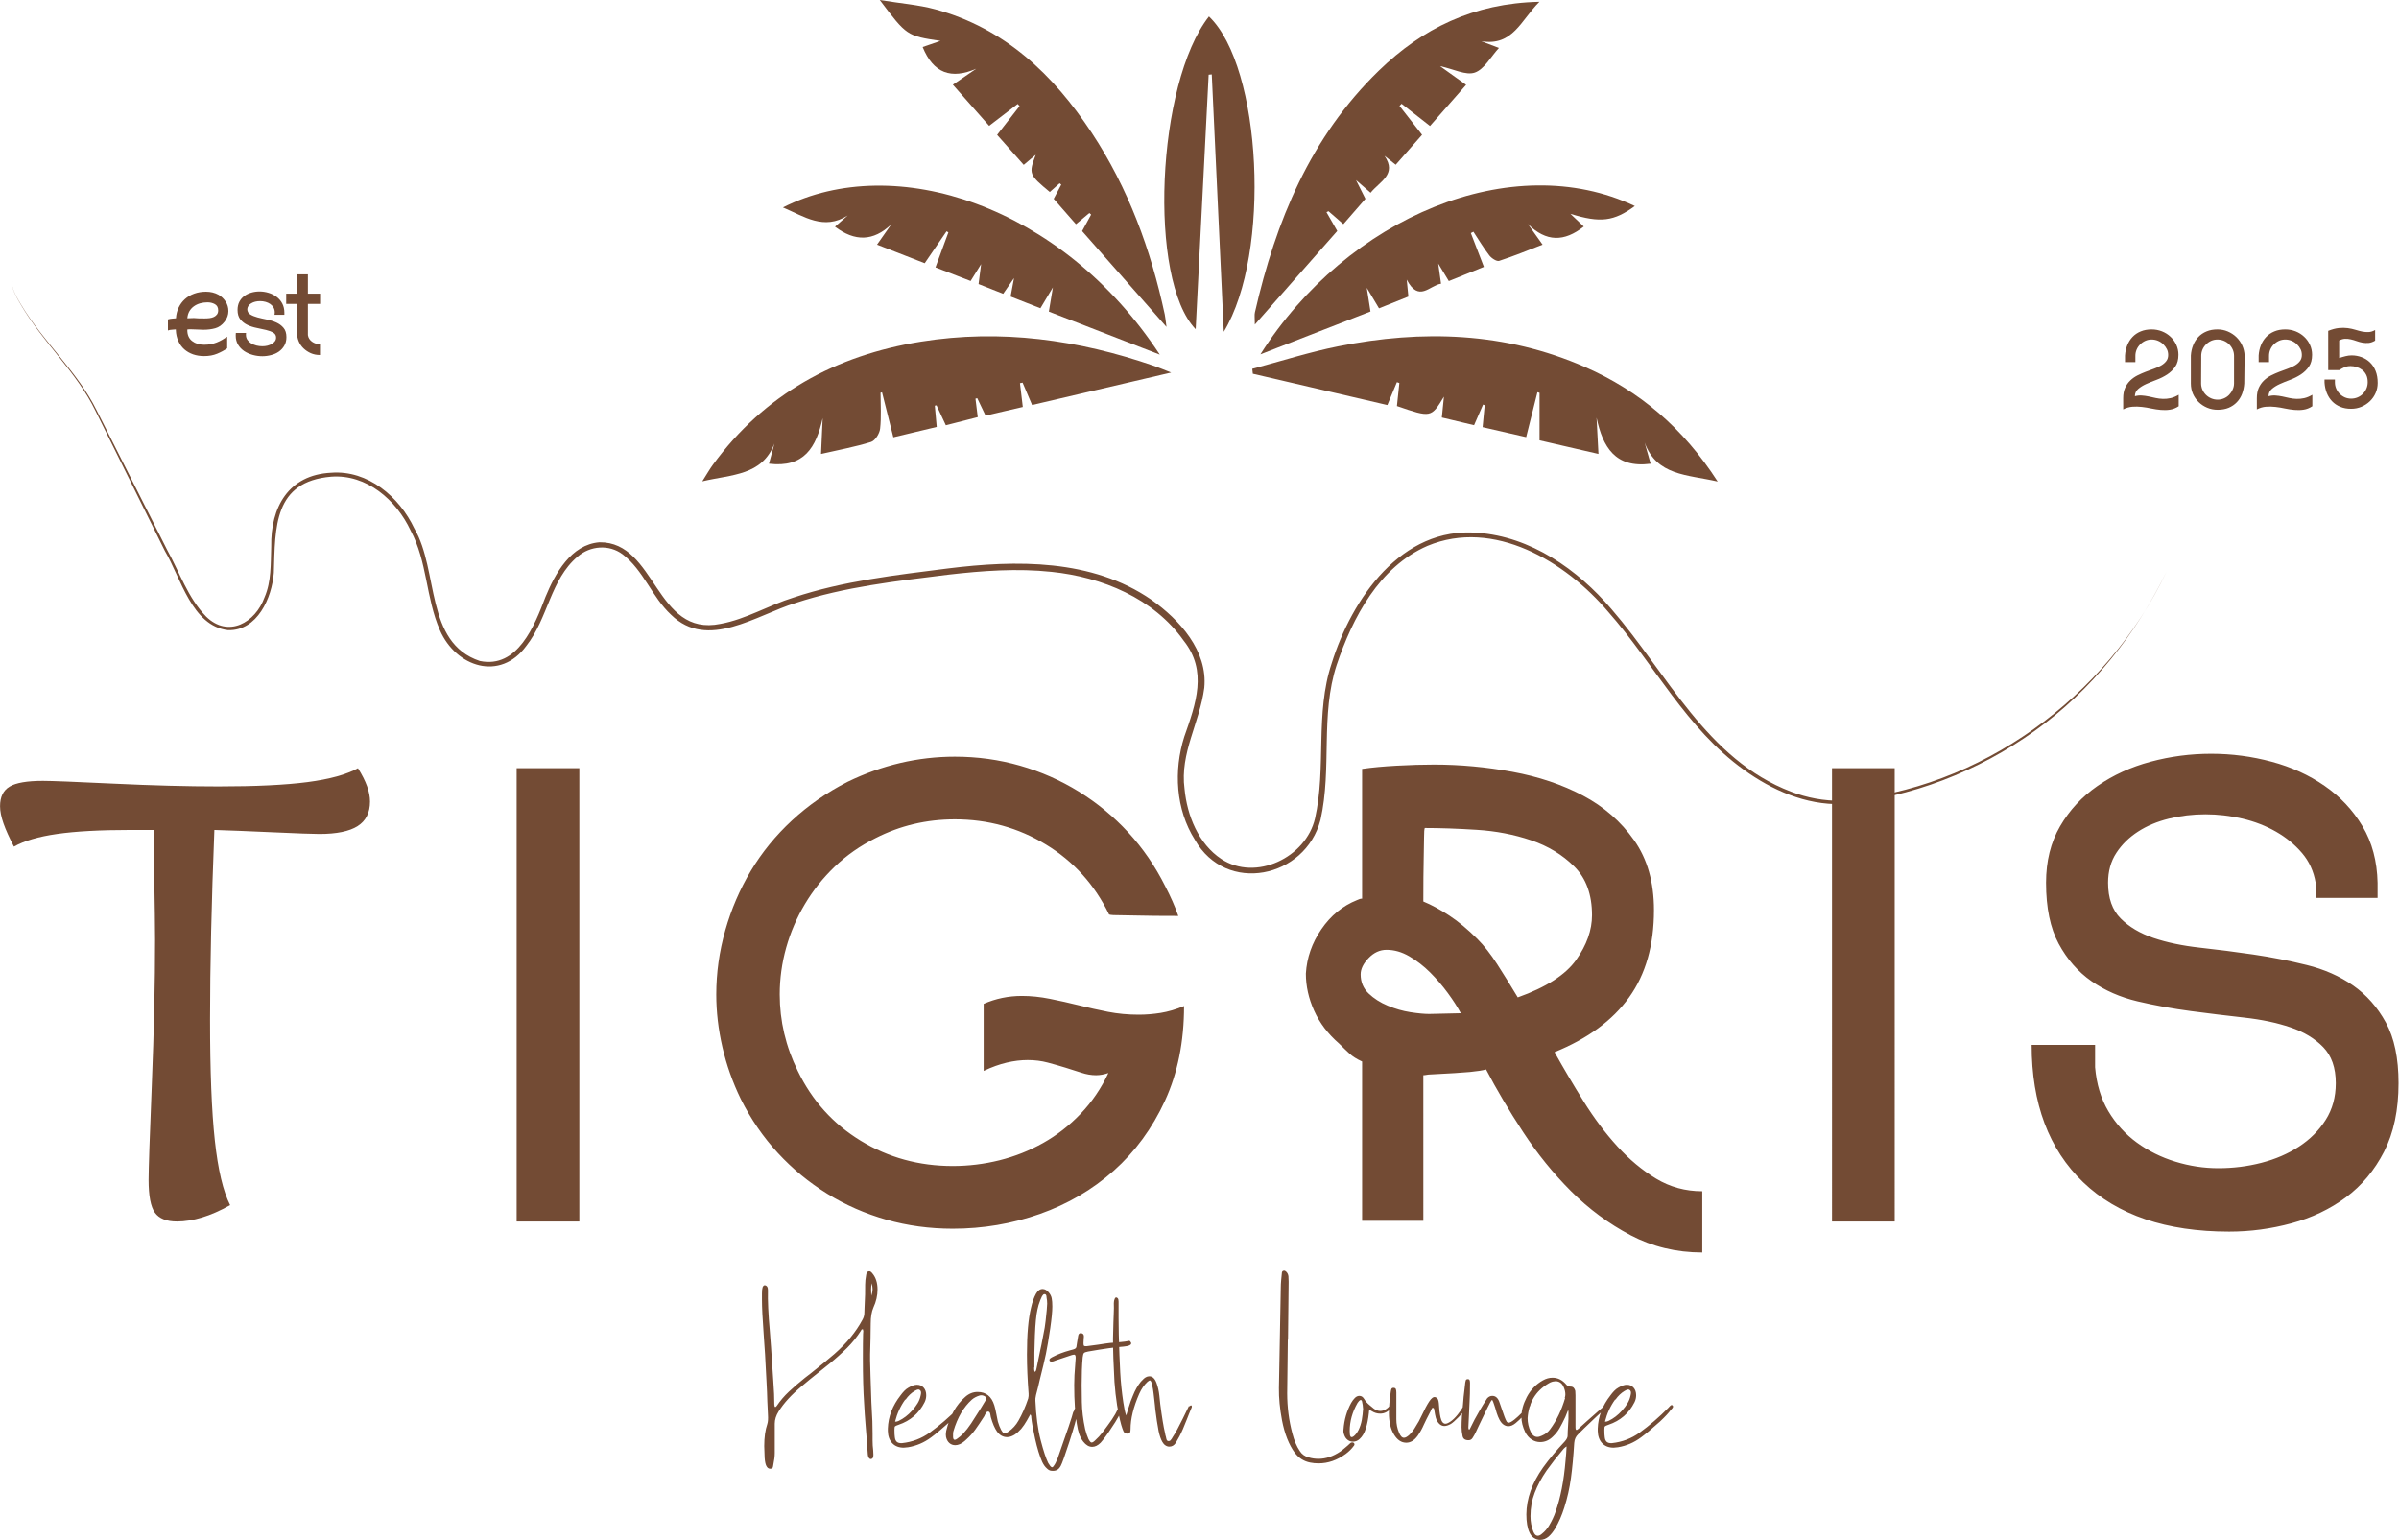
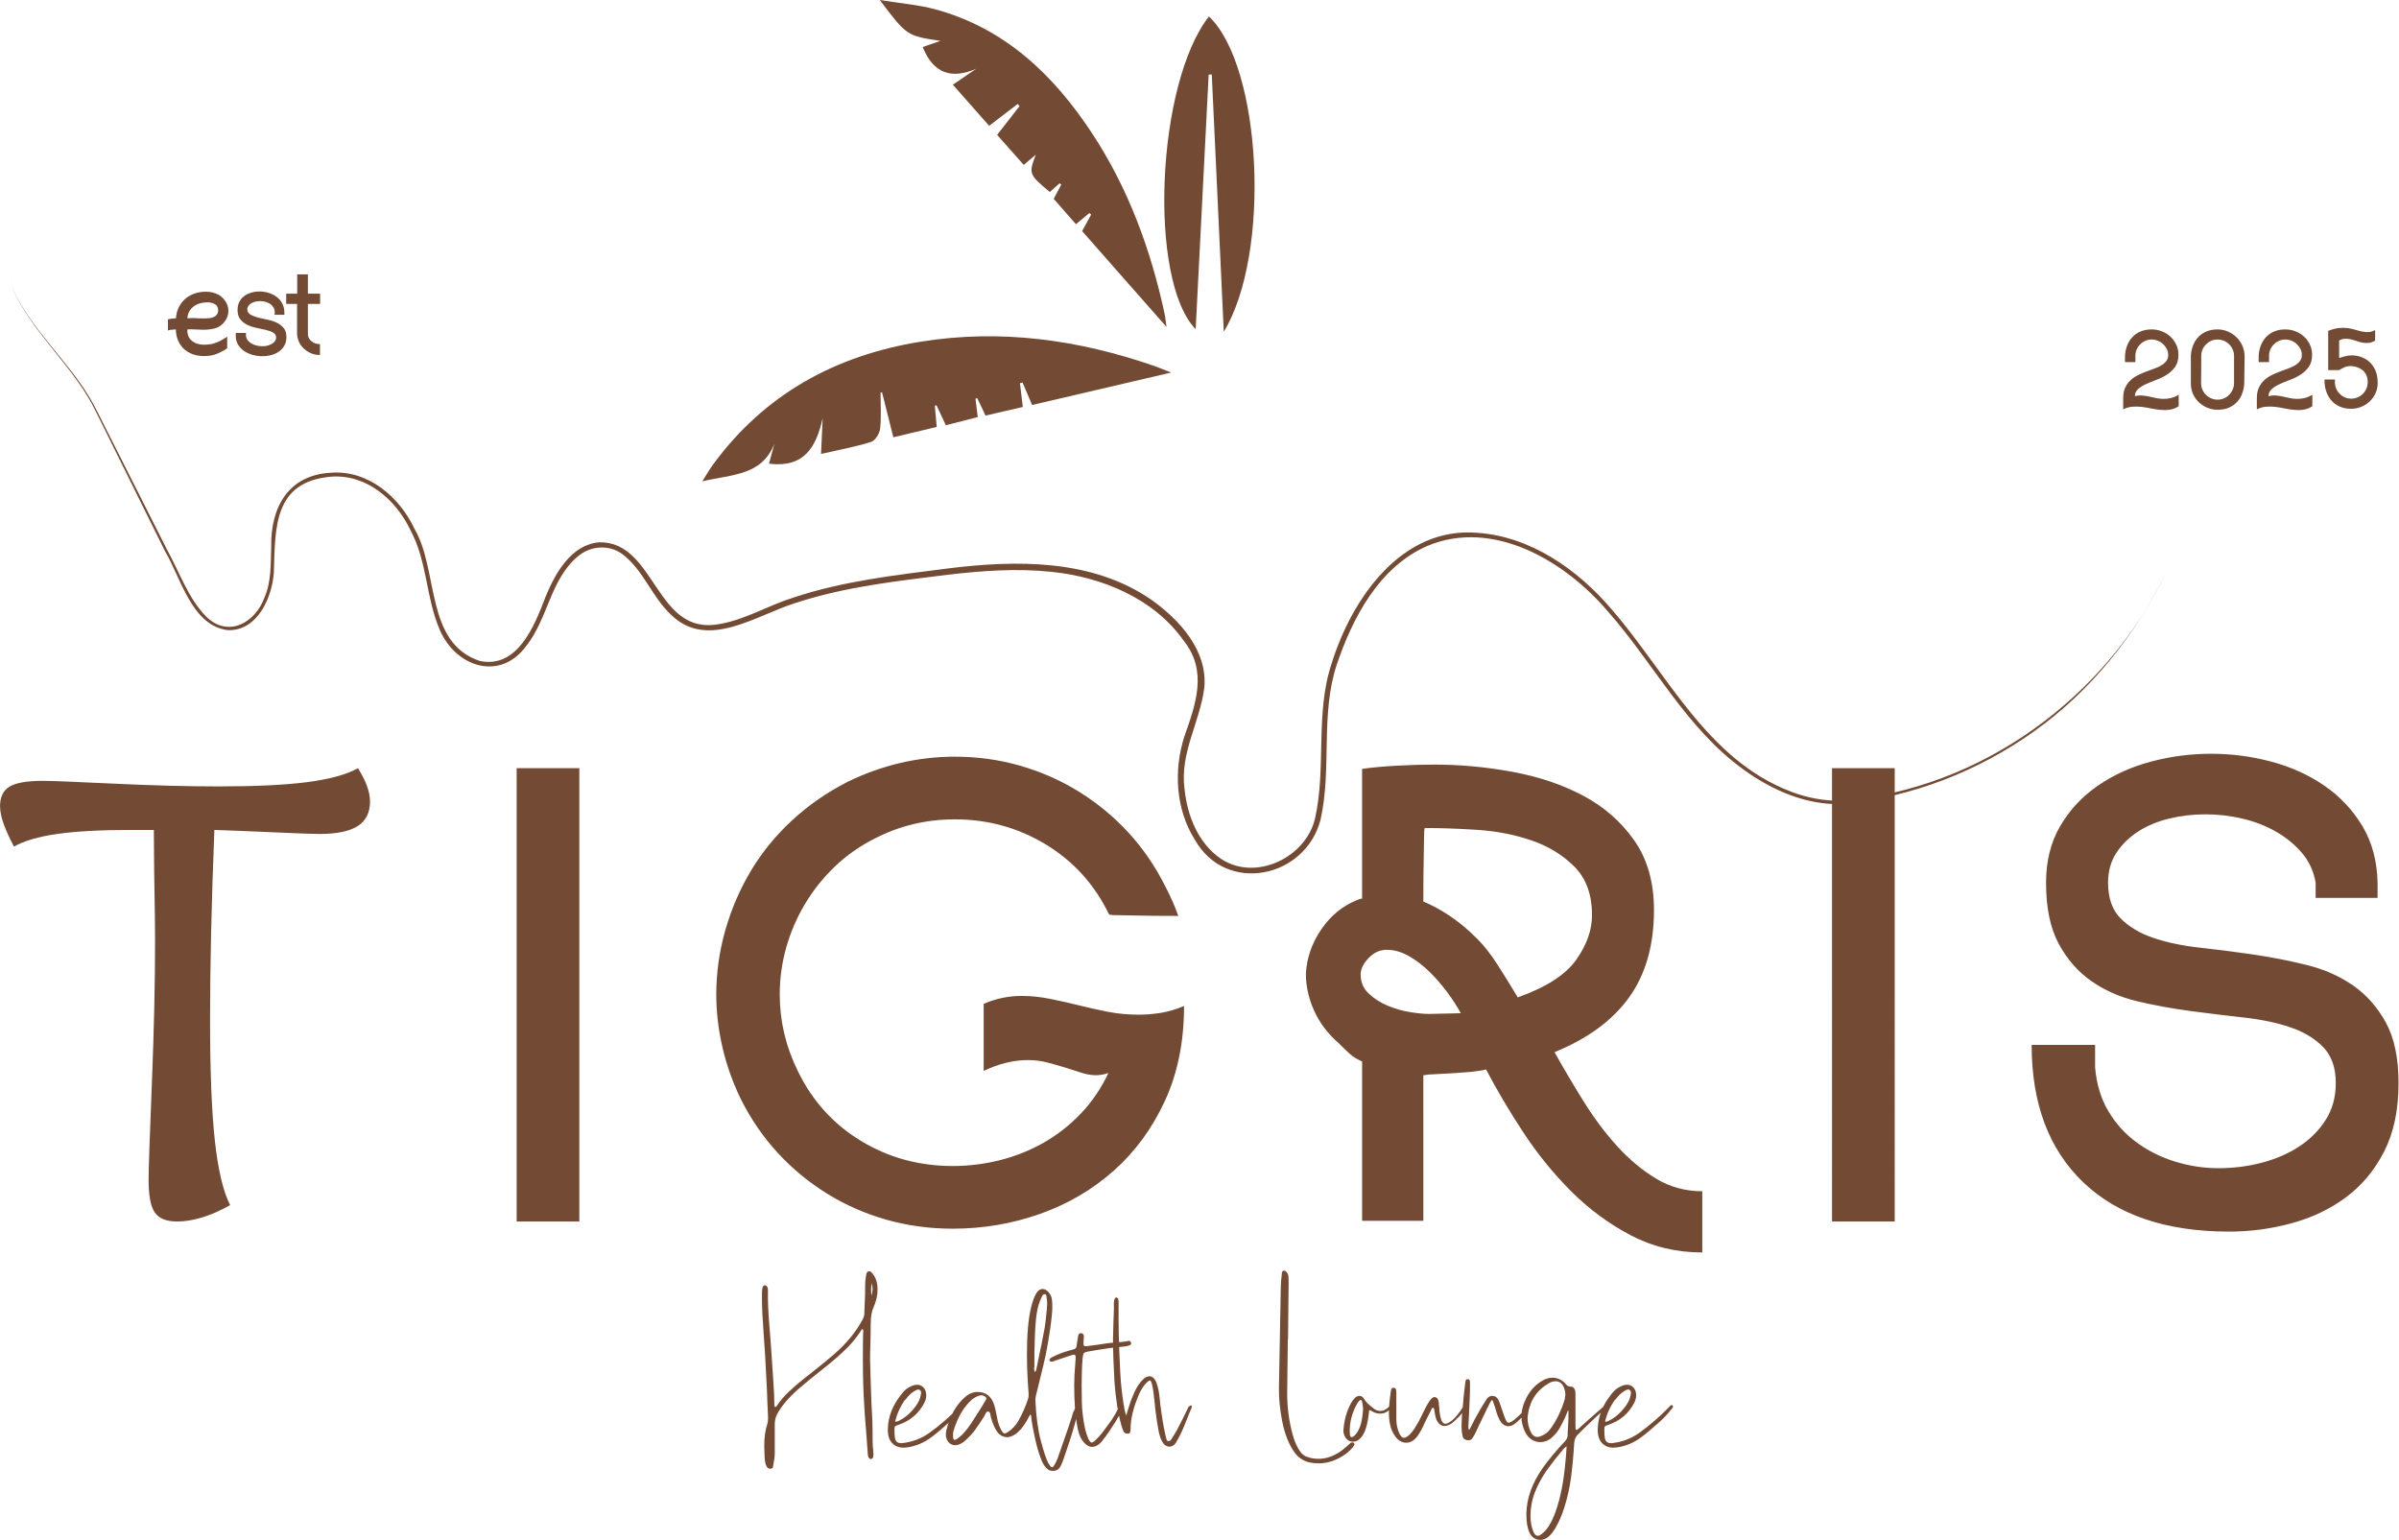
<svg xmlns="http://www.w3.org/2000/svg" version="1.1" id="svg1" width="927.777" height="595.607" viewBox="0 0 927.777 595.607">
  <defs id="defs1">
    <clipPath clipPathUnits="userSpaceOnUse" id="clipPath24">
      <path d="M 0,1080 H 1080 V 0 H 0 Z" transform="translate(-212.692,-700.379)" id="path24" />
    </clipPath>
    <clipPath clipPathUnits="userSpaceOnUse" id="clipPath26">
      <path d="M 0,1080 H 1080 V 0 H 0 Z" transform="translate(-674.604,-369.384)" id="path26" />
    </clipPath>
    <clipPath clipPathUnits="userSpaceOnUse" id="clipPath30">
      <path d="M 0,1080 H 1080 V 0 H 0 Z" transform="translate(-447.52,-660.499)" id="path30" />
    </clipPath>
    <clipPath clipPathUnits="userSpaceOnUse" id="clipPath32">
-       <path d="M 0,1080 H 1080 V 0 H 0 Z" transform="translate(-707.11,-642.103)" id="path32" />
-     </clipPath>
+       </clipPath>
    <clipPath clipPathUnits="userSpaceOnUse" id="clipPath34">
      <path d="M 0,1080 H 1080 V 0 H 0 Z" transform="translate(-476.52,-768.146)" id="path34" />
    </clipPath>
    <clipPath clipPathUnits="userSpaceOnUse" id="clipPath36">
      <path d="M 0,1080 H 1080 V 0 H 0 Z" transform="translate(-623.675,-745.244)" id="path36" />
    </clipPath>
    <clipPath clipPathUnits="userSpaceOnUse" id="clipPath38">
      <path d="M 0,1080 H 1080 V 0 H 0 Z" transform="translate(-635.524,-714.171)" id="path38" />
    </clipPath>
    <clipPath clipPathUnits="userSpaceOnUse" id="clipPath40">
-       <path d="M 0,1080 H 1080 V 0 H 0 Z" transform="translate(-477.114,-705.428)" id="path40" />
-     </clipPath>
+       </clipPath>
    <clipPath clipPathUnits="userSpaceOnUse" id="clipPath42">
      <path d="M 0,1080 H 1080 V 0 H 0 Z" transform="translate(-559.475,-760.116)" id="path42" />
    </clipPath>
    <clipPath clipPathUnits="userSpaceOnUse" id="clipPath44">
      <path d="M 0,1080 H 1080 V 0 H 0 Z" transform="translate(-275.65,-432.199)" id="path44" />
    </clipPath>
  </defs>
  <g id="layer-MC0" transform="translate(-1738.535,-397.621)">
    <path id="path23" d="m 0,0 c -0.413,-0.523 -0.278,-1.228 -0.156,-1.819 0.476,-1.832 1.477,-3.479 2.442,-5.088 6.41,-10.814 16.476,-19.593 21.953,-30.716 4.243,-8.291 16.043,-31.835 20.458,-40.497 3.616,-6.508 6.056,-13.995 11.324,-19.364 6.411,-6.265 14.3,-1.773 16.945,5.61 1.987,4.578 1.758,9.671 1.933,14.714 -0.205,11.428 5.024,20.809 17.364,21.423 10.708,0.829 19.833,-6.996 24.173,-16.222 7.145,-12.193 3.005,-33.08 18.975,-38.395 10.948,-2.294 15.895,10.218 19.05,18.57 2.788,6.767 7.396,15.218 15.68,15.868 16.518,0.175 16.135,-27.594 35.124,-23.671 7.423,1.349 13.936,5.402 21.183,7.636 14.444,4.817 29.677,6.511 44.679,8.427 19.874,2.478 41.876,2.829 59.104,-9.057 8.19,-5.794 16.42,-14.823 15.373,-25.57 -1.323,-10.138 -7.132,-18.938 -5.732,-29.316 0.743,-7.726 4.019,-15.954 10.677,-20.356 9.983,-6.569 24.559,0.441 27.181,11.781 3.321,14.684 -0.032,30.468 4.822,44.985 5.85,18.782 20.248,39.751 42.316,37.883 15.442,-1.08 29.07,-10.656 38.84,-22.11 16.215,-18.677 27.687,-43.695 52.104,-52.989 4.652,-1.793 9.632,-2.719 14.6,-2.644 40.408,3.26 76.976,30.011 94.346,66.441 -8.82,-18.106 -21.735,-34.388 -38.213,-46.156 -16.414,-11.772 -35.891,-19.327 -56.112,-21.25 -10.299,-0.294 -20.12,4.04 -28.322,9.971 -16.659,11.948 -26.05,30.769 -39.327,45.817 -12.348,14.598 -33.237,27.157 -52.451,19.123 -13.972,-6.089 -21.682,-20.74 -26.332,-34.546 -4.776,-14.602 -1.313,-29.912 -4.682,-44.954 -4.438,-16.935 -27.402,-21.706 -36.441,-5.779 -5.58,8.822 -6.201,20.114 -3.085,29.908 3.373,9.592 6.832,19.068 -0.171,27.872 -8.68,12.28 -23.673,18.462 -38.32,19.97 -9.928,1.067 -19.99,0.332 -29.965,-0.817 -14.941,-1.868 -30.025,-3.495 -44.356,-8.228 -11.259,-3.457 -25.493,-13.804 -36.069,-3.41 -5.552,5.154 -8.036,12.969 -14.064,17.542 -3.91,2.936 -9.407,2.525 -13.062,-0.67 -7.884,-6.62 -8.591,-17.922 -14.86,-25.864 -7.602,-10.439 -20.424,-6.18 -25.094,4.526 -4.083,9.371 -3.633,19.887 -8.494,28.915 -4.163,8.875 -12.75,16.376 -23.017,15.628 -16.707,-1.42 -16.27,-14.572 -16.667,-27.896 -0.553,-7.255 -4.759,-16.87 -13.265,-16.647 -10.542,1.196 -13.701,15.178 -18.336,22.979 L 30.631,-51.34 23.919,-37.786 C 18.543,-26.658 8.567,-17.812 2.237,-6.938 1.277,-5.317 0.294,-3.663 -0.172,-1.823 -0.29,-1.228 -0.417,-0.521 0,0" style="fill:#734b34;fill-opacity:1;fill-rule:nonzero;stroke:none" transform="matrix(1.333,0,0,-1.333,1743.59,506.162)" clip-path="url(#clipPath24)" />
    <path id="path25" d="m 0,0 c 0.278,0 0.578,0.079 0.898,0.239 1.396,0.679 2.674,1.657 3.831,2.934 0.679,0.758 1.228,1.487 1.647,2.186 0.42,0.697 0.708,1.445 0.868,2.245 0.079,0.318 0.121,0.578 0.121,0.778 0,0.399 -0.14,0.679 -0.421,0.839 C 6.865,9.3 6.725,9.339 6.526,9.339 6.326,9.339 5.987,9.199 5.509,8.921 4.51,8.323 3.631,7.483 2.873,6.405 H 2.754 C 1.396,4.53 0.419,2.395 -0.18,0 Z M 3.592,-7.424 C 3.033,-7.505 2.614,-7.545 2.336,-7.545 c -1.398,0 -2.506,0.429 -3.323,1.288 -0.82,0.859 -1.248,2.045 -1.288,3.564 v 0.716 c 0.119,3.434 1.357,6.647 3.712,9.64 0.318,0.438 0.668,0.859 1.047,1.258 0.379,0.399 0.788,0.719 1.228,0.958 0.958,0.558 1.775,0.839 2.454,0.839 0.798,0 1.448,-0.281 1.947,-0.839 C 8.611,9.32 8.862,8.581 8.862,7.663 8.862,6.944 8.702,6.265 8.382,5.627 6.784,2.435 4.271,0.259 0.837,-0.898 c -0.598,-0.2 -0.948,-0.36 -1.046,-0.478 -0.101,-0.121 -0.15,-0.46 -0.15,-1.019 0,-0.958 0.039,-1.676 0.12,-2.154 0.079,-0.64 0.288,-1.088 0.628,-1.349 0.34,-0.259 0.827,-0.369 1.467,-0.328 2.954,0.318 5.627,1.337 8.023,3.053 2.912,2.115 5.688,4.51 8.322,7.185 0.079,0.079 0.2,0.209 0.359,0.389 0.158,0.18 0.308,0.308 0.449,0.389 0.14,0.079 0.27,0.059 0.389,-0.061 0.12,-0.118 0.179,-0.239 0.179,-0.357 0,-0.162 -0.088,-0.34 -0.268,-0.539 C 19.129,3.631 18.999,3.493 18.92,3.412 18.322,2.575 17.303,1.477 15.865,0.12 13.47,-2.036 11.614,-3.592 10.297,-4.549 8.261,-6.068 6.026,-7.025 3.592,-7.424 M -18.44,-32.511 c 0.798,0.64 1.477,1.418 2.036,2.336 0.837,1.436 1.457,2.755 1.856,3.951 1.477,4.111 2.454,9.101 2.934,14.967 l 0.179,2.036 c 0.079,0.96 0.119,1.637 0.119,2.036 -0.239,-0.119 -0.519,-0.34 -0.837,-0.658 -1.917,-2.274 -3.574,-4.391 -4.97,-6.346 -1.477,-2.156 -2.624,-4.3 -3.442,-6.437 -0.819,-2.134 -1.228,-4.401 -1.228,-6.794 0,-1.637 0.279,-3.134 0.837,-4.492 0.32,-0.798 0.739,-1.197 1.258,-1.197 0.399,0 0.818,0.2 1.258,0.598 m -0.059,28.44 c 1.036,0.438 1.834,1.056 2.395,1.856 1.874,2.515 3.331,5.548 4.369,9.1 h -0.12 c 0.12,0.36 0.18,0.697 0.18,1.017 0,0.64 -0.141,1.297 -0.419,1.977 -0.478,1.236 -1.297,1.856 -2.454,1.856 -0.16,0 -0.441,-0.04 -0.84,-0.121 -0.438,-0.118 -0.837,-0.298 -1.196,-0.537 -3.712,-2.196 -5.728,-5.548 -6.048,-10.06 0,-1.357 0.3,-2.674 0.898,-3.951 0.48,-0.997 1.118,-1.497 1.918,-1.497 0.397,0 0.837,0.121 1.317,0.36 m 1.974,-29.277 c -0.758,-0.637 -1.577,-0.957 -2.454,-0.957 -0.64,0 -1.238,0.179 -1.797,0.537 -0.559,0.359 -0.997,0.898 -1.317,1.617 -0.598,1.277 -0.896,3.035 -0.896,5.268 0.037,4.551 1.654,9.081 4.849,13.593 1.755,2.434 3.87,4.967 6.346,7.601 0.517,0.601 0.778,1.14 0.778,1.618 0,0.679 0.04,1.617 0.121,2.813 0.118,1.438 0.157,2.735 0.118,3.892 v 0.539 h -0.18 l -0.718,-1.797 c -0.638,-1.356 -1.207,-2.464 -1.706,-3.321 -0.5,-0.859 -1.128,-1.647 -1.886,-2.365 -1.078,-1.078 -2.316,-1.618 -3.712,-1.618 -0.879,0 -1.706,0.249 -2.484,0.749 -0.778,0.499 -1.408,1.228 -1.886,2.186 -0.719,1.516 -1.078,2.993 -1.078,4.43 0,1.795 0.518,3.691 1.556,5.687 1.118,2.117 2.674,3.732 4.67,4.849 0.918,0.52 1.856,0.78 2.813,0.78 1.558,0 2.915,-0.699 4.072,-2.097 0.278,-0.319 0.679,-0.477 1.199,-0.477 0.359,0 0.647,-0.121 0.866,-0.36 0.219,-0.239 0.37,-0.539 0.451,-0.898 0.039,-0.28 0.059,-0.699 0.059,-1.258 v -8.8 -0.48 c 0,-0.32 0.039,-0.559 0.12,-0.719 0.04,-0.039 0.119,-0.059 0.239,-0.059 0.079,0 0.17,0.049 0.269,0.15 0.1,0.099 0.189,0.17 0.27,0.209 l 2.455,2.216 c 2.554,2.274 4.231,3.731 5.029,4.369 L -0.419,4.79 C -0.14,4.99 0.099,5.088 0.3,5.088 0.5,5.088 0.628,5.029 0.689,4.909 0.748,4.79 0.699,4.65 0.539,4.49 0.3,4.21 -0.17,3.752 -0.869,3.114 -1.566,2.474 -2.196,1.896 -2.755,1.376 c -2.953,-2.794 -4.689,-4.47 -5.208,-5.029 -0.68,-0.638 -1.059,-1.477 -1.138,-2.513 -0.239,-3.912 -0.558,-7.324 -0.957,-10.238 -0.399,-2.915 -1.039,-5.748 -1.916,-8.503 -0.718,-2.274 -1.597,-4.29 -2.634,-6.046 -0.639,-1.038 -1.279,-1.836 -1.917,-2.395 m -23.23,27.96 c -0.997,0 -1.576,0.398 -1.736,1.196 -0.199,0.918 -0.298,1.777 -0.298,2.575 0,1.876 0.138,4.071 0.419,6.587 l 0.179,2.215 0.419,3.592 c 0,0.239 0.02,0.419 0.059,0.539 0.04,0.079 0.069,0.219 0.091,0.419 0.02,0.199 0.079,0.349 0.18,0.45 0.099,0.098 0.249,0.148 0.448,0.148 0.278,0 0.458,-0.099 0.539,-0.298 0.079,-0.202 0.121,-0.48 0.121,-0.839 0,-2.315 -0.042,-4.052 -0.121,-5.209 -0.081,-1.197 -0.16,-2.915 -0.239,-5.15 l -0.12,-2.573 c 0,-0.16 0.019,-0.3 0.059,-0.42 0.039,-0.079 0.101,-0.119 0.18,-0.119 0.081,0 0.14,0.04 0.179,0.119 l 1.379,2.754 c 1.078,1.955 1.915,3.414 2.513,4.372 0.48,0.798 0.859,1.396 1.137,1.795 0.441,0.48 0.938,0.718 1.497,0.718 0.519,0 0.96,-0.179 1.319,-0.539 0.357,-0.359 0.638,-0.878 0.837,-1.556 l 1.376,-3.951 c 0.241,-0.639 0.441,-1.088 0.601,-1.348 0.158,-0.259 0.359,-0.389 0.598,-0.389 0.359,0 0.918,0.3 1.676,0.898 1.477,1.199 2.694,2.455 3.653,3.774 l 0.06,0.418 c 0.238,0.318 0.477,0.478 0.718,0.478 0.158,0 0.239,-0.099 0.239,-0.298 0,-0.16 -0.081,-0.381 -0.239,-0.66 -1.159,-1.915 -2.515,-3.493 -4.071,-4.729 -0.719,-0.598 -1.418,-0.898 -2.095,-0.898 -1.039,0 -1.898,0.618 -2.575,1.856 -0.32,0.598 -0.598,1.278 -0.839,2.036 -0.239,0.758 -0.379,1.236 -0.419,1.437 -0.081,0.198 -0.189,0.527 -0.329,0.987 -0.141,0.459 -0.291,0.848 -0.449,1.167 -0.041,0.079 -0.1,0.111 -0.179,0.091 -0.081,-0.021 -0.141,-0.071 -0.18,-0.15 -0.28,-0.359 -1.497,-2.814 -3.653,-7.365 l -0.837,-1.795 c -0.241,-0.519 -0.539,-1.058 -0.899,-1.617 -0.28,-0.48 -0.679,-0.718 -1.198,-0.718 m -14.787,1.257 c -0.958,-1.317 -2.056,-1.976 -3.294,-1.976 -1.398,0 -2.575,0.778 -3.532,2.336 -0.997,1.595 -1.497,3.712 -1.497,6.346 0,1.635 0.18,3.67 0.539,6.107 0.04,0.359 0.109,0.638 0.209,0.837 0.099,0.2 0.291,0.3 0.569,0.3 0.36,0 0.589,-0.12 0.689,-0.359 0.099,-0.239 0.15,-0.579 0.15,-1.019 V 0.719 c 0,-1.398 0.259,-2.696 0.778,-3.892 0.399,-0.999 0.877,-1.497 1.438,-1.497 0.438,0 0.977,0.298 1.615,0.899 0.519,0.517 0.967,1.066 1.348,1.646 0.378,0.577 0.828,1.325 1.347,2.245 l 0.837,1.677 c 0.798,1.716 1.517,3.062 2.156,4.04 0.638,0.977 1.217,1.408 1.736,1.287 0.399,-0.118 0.669,-0.328 0.81,-0.628 0.138,-0.3 0.229,-0.689 0.268,-1.167 0.079,-1.637 0.239,-2.993 0.48,-4.071 0.278,-1.238 0.756,-1.856 1.435,-1.856 0.36,0 0.859,0.219 1.497,0.657 0.64,0.441 1.307,1.088 2.006,1.947 0.699,0.857 1.268,1.686 1.706,2.484 0.241,0.359 0.441,0.539 0.601,0.539 0.157,0 0.258,-0.089 0.298,-0.268 0.039,-0.18 0.019,-0.372 -0.06,-0.569 -0.519,-0.92 -1.267,-1.878 -2.245,-2.875 -0.979,-0.997 -1.727,-1.657 -2.245,-1.977 -0.718,-0.398 -1.338,-0.598 -1.856,-0.598 -0.92,0 -1.676,0.579 -2.274,1.738 -0.162,0.357 -0.31,0.896 -0.451,1.615 -0.14,0.719 -0.229,1.238 -0.268,1.558 -0.042,0.199 -0.14,0.318 -0.3,0.359 -0.16,0.038 -0.281,-0.021 -0.359,-0.179 -0.121,-0.202 -0.261,-0.5 -0.419,-0.899 -0.879,-1.676 -1.519,-2.954 -1.915,-3.832 -0.48,-1.118 -1.079,-2.196 -1.797,-3.233 m -18.561,-0.12 c 0.52,0.399 0.997,1.019 1.438,1.856 0.438,0.918 0.748,1.876 0.928,2.875 0.179,0.997 0.308,2.134 0.389,3.412 l -0.062,0.059 v 0.241 c 0,0.318 -0.079,0.837 -0.238,1.556 -0.04,0.359 -0.18,0.539 -0.419,0.539 -0.121,0 -0.28,-0.101 -0.48,-0.3 -0.118,-0.119 -0.258,-0.298 -0.418,-0.539 -1.517,-2.634 -2.275,-5.349 -2.275,-8.141 0,-0.48 0.02,-0.839 0.059,-1.078 0.079,-0.48 0.239,-0.719 0.48,-0.719 0.199,0 0.399,0.079 0.598,0.239 m 1.736,-0.778 c -0.559,-0.519 -1.197,-0.778 -1.915,-0.778 -0.599,0 -1.128,0.18 -1.586,0.539 -0.46,0.359 -0.79,0.857 -0.989,1.497 -0.2,0.477 -0.259,0.997 -0.18,1.556 0.2,2.754 0.938,5.307 2.216,7.663 0.319,0.558 0.679,1.038 1.078,1.437 0.398,0.399 0.837,0.598 1.317,0.598 0.558,0 1.016,-0.298 1.376,-0.898 0.399,-0.679 0.938,-1.287 1.617,-1.824 0.679,-0.54 1.078,-0.869 1.199,-0.99 0.598,-0.438 1.216,-0.657 1.856,-0.657 1.036,0 2.033,0.578 2.993,1.735 0.079,0.079 0.199,0.121 0.359,0.121 0.2,0 0.298,-0.081 0.298,-0.241 0,-0.16 -0.159,-0.419 -0.477,-0.778 -0.92,-1.078 -1.977,-1.615 -3.173,-1.615 -0.879,0 -1.698,0.239 -2.457,0.717 -0.32,0.199 -0.519,0.3 -0.598,0.3 -0.121,0 -0.19,-0.111 -0.209,-0.33 -0.02,-0.219 -0.03,-0.369 -0.03,-0.448 -0.201,-1.837 -0.5,-3.353 -0.898,-4.552 -0.399,-1.317 -0.999,-2.333 -1.797,-3.052 m -14.369,-6.826 c -1.797,0.359 -3.274,1.297 -4.431,2.814 -1.716,2.355 -2.953,5.489 -3.712,9.4 -0.637,3.393 -0.938,6.526 -0.898,9.399 l 0.539,29.099 c 0,0.677 0.039,1.445 0.12,2.304 0.079,0.859 0.141,1.467 0.18,1.826 0,0.439 0.14,0.699 0.419,0.778 l 0.241,0.061 c 0.197,0 0.418,-0.12 0.657,-0.359 0.32,-0.32 0.519,-0.74 0.598,-1.258 0.04,-0.359 0.062,-0.898 0.062,-1.617 l -0.18,-16.704 -0.061,-0.18 -0.059,-5.148 c -0.081,-4.551 -0.121,-7.982 -0.121,-10.299 0,-4.032 0.499,-7.921 1.497,-11.673 0.519,-2.036 1.238,-3.734 2.156,-5.09 0.598,-0.958 1.457,-1.576 2.575,-1.856 0.876,-0.279 1.834,-0.419 2.873,-0.419 2.114,0 4.211,0.699 6.286,2.095 0.36,0.241 0.759,0.549 1.197,0.928 0.44,0.379 0.758,0.65 0.96,0.81 l 0.837,0.778 c 0.359,0.199 0.679,0.199 0.957,0 0.121,-0.121 0.18,-0.261 0.18,-0.419 0,-0.16 -0.059,-0.3 -0.18,-0.421 -0.637,-0.878 -1.415,-1.656 -2.333,-2.334 -2.516,-1.836 -5.15,-2.754 -7.904,-2.754 -0.879,0 -1.697,0.081 -2.455,0.239 m -38.977,5.689 c -0.478,-0.719 -1.098,-1.079 -1.856,-1.079 -0.399,0 -0.778,0.121 -1.137,0.36 -0.359,0.239 -0.658,0.578 -0.899,1.017 -0.438,0.758 -0.797,1.797 -1.076,3.114 -0.359,1.875 -0.679,3.97 -0.959,6.286 0,0.279 -0.04,0.697 -0.119,1.258 l -0.179,1.615 c -0.042,0.36 -0.111,0.968 -0.21,1.827 -0.1,0.859 -0.231,1.627 -0.389,2.306 l -0.179,0.719 c -0.16,0.478 -0.34,0.716 -0.539,0.716 -0.081,0 -0.301,-0.14 -0.66,-0.418 -0.958,-0.879 -1.757,-2.036 -2.395,-3.473 -1.676,-3.831 -2.514,-7.265 -2.514,-10.297 0,-0.36 -0.041,-0.65 -0.12,-0.869 -0.081,-0.219 -0.28,-0.35 -0.598,-0.389 h -0.239 c -0.561,0 -0.94,0.26 -1.138,0.78 -0.16,0.357 -0.359,0.936 -0.6,1.735 -0.957,3.474 -1.615,7.644 -1.974,12.513 -0.281,4.911 -0.421,9.081 -0.421,12.512 0,1.079 0.04,2.656 0.12,4.731 0,0.478 0.03,1.296 0.091,2.455 0.06,1.157 0.07,2.195 0.03,3.114 0,0.477 0.079,0.898 0.239,1.257 0.079,0.239 0.199,0.377 0.359,0.419 h 0.121 c 0.118,0 0.258,-0.081 0.418,-0.241 0.158,-0.199 0.239,-0.517 0.239,-0.958 v -4.788 c 0,-2.117 0.02,-3.712 0.059,-4.79 0.121,-4.391 0.261,-8.044 0.421,-10.957 0.158,-2.914 0.458,-5.828 0.898,-8.741 0.239,-1.676 0.518,-2.934 0.838,-3.771 0.12,0.359 0.359,1.147 0.718,2.363 0.36,1.219 0.759,2.326 1.197,3.323 0.638,1.637 1.418,3.014 2.336,4.131 l 0.359,0.359 c 0.677,0.8 1.376,1.199 2.095,1.199 0.918,0 1.617,-0.659 2.095,-1.976 0.399,-1.079 0.669,-2.275 0.81,-3.592 0.138,-1.317 0.229,-2.156 0.268,-2.516 0.48,-3.751 0.938,-6.545 1.378,-8.382 0.079,-0.477 0.158,-0.817 0.239,-1.016 0.04,-0.121 0.079,-0.301 0.119,-0.539 0.039,-0.239 0.11,-0.431 0.211,-0.569 0.099,-0.14 0.249,-0.209 0.448,-0.209 h 0.06 c 0.199,0 0.369,0.069 0.509,0.209 0.14,0.138 0.27,0.308 0.389,0.509 0.12,0.2 0.199,0.338 0.239,0.419 0.8,1.196 1.767,2.964 2.904,5.298 1.138,2.335 1.746,3.581 1.827,3.741 l 0.179,-0.118 c 0.121,0.199 0.259,0.298 0.419,0.298 0.16,0 0.239,-0.099 0.239,-0.298 0,-0.202 -0.04,-0.36 -0.118,-0.48 -0.281,-0.638 -0.52,-1.218 -0.719,-1.736 -0.2,-0.519 -0.379,-0.979 -0.539,-1.378 -0.879,-2.274 -1.617,-3.971 -2.216,-5.088 -0.639,-1.118 -0.997,-1.757 -1.078,-1.915 m -21.792,0.059 c -0.798,-0.798 -1.616,-1.197 -2.455,-1.197 -0.918,0 -1.777,0.498 -2.575,1.497 -0.519,0.677 -0.918,1.426 -1.196,2.245 -0.281,0.817 -0.5,1.765 -0.66,2.843 -0.519,2.913 -0.778,6.706 -0.778,11.375 0,1.758 0.099,3.774 0.3,6.048 l 0.119,1.677 v 0.298 c 0,0.519 -0.16,0.78 -0.478,0.78 -0.081,0 -0.28,-0.042 -0.598,-0.121 -1.039,-0.319 -2.597,-0.839 -4.672,-1.555 -0.557,-0.241 -0.958,-0.36 -1.197,-0.36 -0.398,0 -0.617,0.138 -0.659,0.419 -0.037,0.158 0.022,0.318 0.18,0.48 0.32,0.238 0.58,0.396 0.78,0.477 1.435,0.759 3.112,1.396 5.029,1.916 0.677,0.16 1.137,0.3 1.376,0.42 0.239,0.119 0.389,0.298 0.45,0.539 0.059,0.239 0.129,0.697 0.209,1.377 0.04,0.398 0.139,0.997 0.299,1.796 0.079,0.557 0.32,0.838 0.718,0.838 0.638,0 0.958,-0.32 0.958,-0.958 l -0.059,-0.719 -0.06,-1.258 c 0,-0.398 0.06,-0.647 0.18,-0.748 0.119,-0.099 0.377,-0.13 0.778,-0.089 2.474,0.318 4.311,0.579 5.507,0.778 0.679,0.121 1.696,0.219 3.055,0.3 0.278,0.04 0.788,0.089 1.526,0.148 0.738,0.062 1.386,0.15 1.945,0.271 l 0.241,0.059 c 0.199,0 0.337,-0.101 0.418,-0.298 l 0.18,-0.3 v -0.18 c 0,-0.199 -0.16,-0.379 -0.48,-0.539 -0.359,-0.16 -0.938,-0.28 -1.735,-0.359 -2.316,-0.16 -5.748,-0.638 -10.297,-1.438 -0.64,-0.118 -1.039,-0.268 -1.199,-0.448 -0.16,-0.18 -0.278,-0.608 -0.359,-1.287 -0.2,-2.235 -0.298,-4.909 -0.298,-8.023 l 0.059,-4.908 c 0.039,-2.437 0.359,-5.051 0.957,-7.845 0.279,-1.118 0.599,-2.075 0.958,-2.873 0.359,-0.679 0.66,-1.019 0.898,-1.019 0.279,0 0.618,0.199 1.019,0.6 0.798,0.719 1.517,1.497 2.154,2.334 1.118,1.477 2.026,2.725 2.725,3.742 0.697,1.019 1.307,2.085 1.827,3.205 l 0.179,0.359 c 0.158,0.158 0.299,0.239 0.419,0.239 0.278,0 0.419,-0.14 0.419,-0.419 0,-0.201 -0.04,-0.42 -0.121,-0.659 -0.079,-0.239 -0.14,-0.419 -0.178,-0.539 -0.24,-0.68 -0.76,-1.657 -1.557,-2.934 -1.517,-2.396 -2.735,-4.151 -3.651,-5.268 -0.241,-0.32 -0.441,-0.559 -0.6,-0.719 m -19.039,20.537 c 0.2,0.197 0.32,0.418 0.359,0.657 0.04,0.239 0.079,0.419 0.121,0.539 l 1.076,5.268 0.3,1.379 c 0.48,2.395 0.798,4.059 0.958,4.999 0.16,0.936 0.359,2.664 0.598,5.177 0.081,0.8 0.121,1.398 0.121,1.797 0,0.598 -0.06,1.199 -0.18,1.797 0,0.079 -0.01,0.199 -0.03,0.359 -0.02,0.158 -0.071,0.298 -0.15,0.419 -0.081,0.12 -0.199,0.18 -0.359,0.18 h -0.119 c -0.201,0 -0.42,-0.2 -0.659,-0.599 -0.239,-0.48 -0.399,-0.839 -0.48,-1.078 -0.399,-0.999 -0.679,-1.915 -0.837,-2.754 -0.36,-1.556 -0.608,-4.092 -0.749,-7.604 -0.14,-3.513 -0.189,-6.585 -0.15,-9.219 h -0.059 v -0.539 c 0,-0.36 0.079,-0.62 0.239,-0.778 m -22.691,-19.459 c 0.679,0.48 1.258,0.958 1.736,1.437 0.918,0.997 1.727,2.024 2.424,3.083 0.699,1.058 1.647,2.545 2.846,4.46 0.118,0.199 0.578,0.958 1.376,2.275 0.12,0.199 0.179,0.379 0.179,0.539 0,0.28 -0.219,0.519 -0.657,0.718 -0.44,0.2 -0.859,0.241 -1.258,0.121 -0.918,-0.281 -1.676,-0.679 -2.275,-1.199 -2.395,-2.154 -4.172,-5.189 -5.329,-9.098 -0.081,-0.241 -0.12,-0.52 -0.12,-0.839 V -4.49 c 0.039,-0.519 0.199,-0.778 0.48,-0.778 0.199,0 0.398,0.079 0.598,0.239 m 27.42,-9.221 c -0.438,0.041 -0.857,0.26 -1.256,0.659 -0.519,0.441 -0.979,1.078 -1.378,1.916 -0.758,1.717 -1.447,3.961 -2.065,6.735 -0.618,2.774 -0.988,4.839 -1.108,6.198 v 0.179 c 0,0.279 -0.099,0.498 -0.298,0.658 -0.121,-0.239 -0.44,-0.818 -0.958,-1.736 -0.519,-0.918 -1.078,-1.735 -1.676,-2.454 -0.64,-0.719 -1.299,-1.297 -1.977,-1.738 -0.758,-0.438 -1.457,-0.657 -2.095,-0.657 -1.159,0 -2.136,0.539 -2.934,1.617 -0.679,0.958 -1.277,2.354 -1.797,4.19 -0.039,0.16 -0.081,0.379 -0.118,0.659 -0.042,0.279 -0.101,0.498 -0.18,0.658 -0.081,0.16 -0.221,0.259 -0.42,0.3 h -0.119 c -0.201,0 -0.369,-0.101 -0.509,-0.3 -0.14,-0.199 -0.251,-0.389 -0.33,-0.569 -0.081,-0.179 -0.16,-0.349 -0.239,-0.509 -0.999,-1.556 -1.856,-2.834 -2.575,-3.831 -0.718,-0.999 -1.536,-1.917 -2.454,-2.754 -0.679,-0.679 -1.358,-1.179 -2.036,-1.497 -0.48,-0.199 -0.918,-0.3 -1.317,-0.3 -0.679,0 -1.257,0.209 -1.737,0.63 -0.478,0.419 -0.798,1.007 -0.958,1.765 -0.039,0.16 -0.059,0.379 -0.059,0.66 0,0.278 0.039,0.657 0.12,1.137 0.997,4.229 2.834,7.503 5.507,9.819 1.078,0.958 2.277,1.436 3.594,1.436 2.432,0 4.05,-1.298 4.849,-3.892 0.2,-0.638 0.397,-1.497 0.599,-2.573 0.199,-1.038 0.337,-1.737 0.418,-2.097 0.279,-0.957 0.598,-1.775 0.958,-2.454 0.241,-0.399 0.428,-0.669 0.568,-0.808 0.141,-0.14 0.291,-0.209 0.451,-0.209 0.278,0 0.657,0.18 1.137,0.539 1.196,0.837 2.154,1.894 2.873,3.173 1.078,1.876 2.016,4.01 2.814,6.405 0.12,0.52 0.16,0.998 0.12,1.438 -0.32,4.15 -0.478,7.941 -0.478,11.375 0,5.827 0.397,10.358 1.197,13.591 0.359,1.595 0.837,2.934 1.437,4.012 0.518,0.916 1.157,1.376 1.916,1.376 0.637,0 1.236,-0.339 1.796,-1.017 0.439,-0.519 0.717,-1.078 0.837,-1.678 0.121,-0.598 0.18,-1.396 0.18,-2.393 0,-1.398 -0.199,-3.493 -0.598,-6.287 -0.48,-3.234 -0.898,-5.718 -1.258,-7.454 -0.359,-1.737 -0.957,-4.261 -1.797,-7.574 -0.039,-0.28 -0.199,-0.958 -0.477,-2.036 -0.239,-1.038 -0.441,-1.816 -0.599,-2.334 -0.16,-0.718 -0.221,-1.257 -0.18,-1.617 0.2,-4.512 0.707,-8.332 1.527,-11.466 0.817,-3.133 1.546,-5.337 2.186,-6.615 0.239,-0.398 0.438,-0.699 0.598,-0.898 0.199,-0.241 0.379,-0.359 0.539,-0.359 0.158,0 0.318,0.14 0.478,0.418 0.359,0.441 0.738,1.179 1.137,2.216 2.755,7.783 4.251,12.234 4.492,13.351 l 0.239,0.36 c 0.079,0.359 0.199,0.638 0.359,0.837 0.158,0.199 0.299,0.3 0.419,0.3 0.359,0 0.48,-0.399 0.359,-1.198 -0.359,-1.955 -1.188,-4.929 -2.484,-8.921 -1.297,-3.991 -2.126,-6.305 -2.486,-6.945 -0.319,-0.598 -0.699,-1.007 -1.137,-1.226 -0.438,-0.219 -0.977,-0.29 -1.617,-0.211 M -205.956,0 c 0.278,0 0.576,0.079 0.896,0.239 1.398,0.679 2.673,1.657 3.833,2.934 0.677,0.758 1.228,1.487 1.646,2.186 0.419,0.697 0.707,1.445 0.869,2.245 0.079,0.318 0.119,0.578 0.119,0.778 0,0.399 -0.141,0.679 -0.419,0.839 -0.081,0.079 -0.219,0.118 -0.419,0.118 -0.201,0 -0.539,-0.14 -1.018,-0.418 -0.998,-0.598 -1.876,-1.438 -2.634,-2.516 h -0.121 C -204.56,4.53 -205.538,2.395 -206.136,0 Z m 3.591,-7.424 c -0.559,-0.081 -0.979,-0.121 -1.257,-0.121 -1.398,0 -2.506,0.429 -3.324,1.288 -0.817,0.859 -1.248,2.045 -1.287,3.564 v 0.716 c 0.12,3.434 1.356,6.647 3.712,9.64 0.32,0.438 0.669,0.859 1.049,1.258 0.379,0.399 0.787,0.719 1.228,0.958 0.957,0.558 1.775,0.839 2.454,0.839 0.798,0 1.445,-0.281 1.945,-0.839 0.499,-0.559 0.748,-1.298 0.748,-2.216 0,-0.719 -0.16,-1.398 -0.478,-2.036 -1.597,-3.192 -4.112,-5.368 -7.544,-6.525 -0.598,-0.2 -0.948,-0.36 -1.049,-0.478 -0.098,-0.121 -0.148,-0.46 -0.148,-1.019 0,-0.958 0.04,-1.676 0.119,-2.154 0.081,-0.64 0.29,-1.088 0.63,-1.349 0.337,-0.259 0.827,-0.369 1.467,-0.328 2.952,0.318 5.627,1.337 8.022,3.053 2.912,2.115 5.687,4.51 8.321,7.185 0.081,0.079 0.199,0.209 0.359,0.389 0.16,0.18 0.31,0.308 0.45,0.389 0.138,0.079 0.269,0.059 0.389,-0.061 0.121,-0.118 0.18,-0.239 0.18,-0.357 0,-0.162 -0.091,-0.34 -0.271,-0.539 -0.179,-0.202 -0.308,-0.34 -0.389,-0.421 -0.598,-0.837 -1.615,-1.935 -3.052,-3.292 -2.395,-2.156 -4.251,-3.712 -5.568,-4.669 -2.036,-1.519 -4.271,-2.476 -6.706,-2.875 m -10.656,43.945 c 0.239,0.679 0.359,1.336 0.359,1.976 0,0.399 -0.081,0.958 -0.241,1.677 -0.118,-0.599 -0.179,-1.197 -0.179,-1.797 z m -29.397,-50.171 c -0.44,0 -0.8,0.279 -1.078,0.837 -0.241,0.48 -0.401,1.258 -0.48,2.336 -0.081,1.517 -0.118,2.654 -0.118,3.412 0,2.516 0.298,4.65 0.896,6.405 0.2,0.601 0.261,1.517 0.18,2.755 -0.079,1.118 -0.119,1.955 -0.119,2.516 l -0.061,1.257 c -0.039,1.714 -0.118,3.641 -0.239,5.778 -0.12,2.134 -0.199,3.621 -0.239,4.46 l -0.179,3.412 c -0.16,2.713 -0.301,4.749 -0.419,6.107 -0.32,4.311 -0.48,7.563 -0.48,9.758 v 1.797 c 0,0.798 0.059,1.396 0.18,1.797 0.158,0.397 0.359,0.598 0.598,0.598 0.32,0 0.579,-0.16 0.778,-0.48 0.121,-0.199 0.18,-0.539 0.18,-1.016 -0.079,-2.954 0.101,-6.866 0.539,-11.735 l 0.359,-4.731 0.66,-9.878 c 0.199,-2.595 0.298,-4.931 0.298,-7.006 l 0.061,0.061 V 4.549 c 0,-0.118 0.059,-0.219 0.18,-0.298 0.158,0 0.318,0.121 0.478,0.36 0.997,1.474 2.164,2.843 3.502,4.101 1.337,1.257 2.905,2.604 4.7,4.041 0.957,0.757 1.477,1.157 1.558,1.197 3.112,2.474 5.426,4.372 6.944,5.689 3.552,3.111 6.265,6.425 8.143,9.937 0.318,0.559 0.498,1.138 0.539,1.736 l 0.059,1.676 c 0.158,3.033 0.219,5.29 0.18,6.767 0,0.837 0.099,1.795 0.3,2.873 0.079,0.559 0.278,0.879 0.598,0.958 0.079,0.039 0.18,0.061 0.298,0.061 0.281,0 0.559,-0.18 0.84,-0.539 1.036,-1.199 1.556,-2.774 1.556,-4.731 0,-1.795 -0.399,-3.552 -1.197,-5.268 -0.519,-1.197 -0.778,-2.735 -0.778,-4.611 l -0.061,-4.49 c -0.079,-1.996 -0.119,-3.493 -0.119,-4.49 v -1.797 l 0.119,-4.369 c 0.16,-5.829 0.339,-10.238 0.539,-13.232 0.039,-0.799 0.061,-1.996 0.061,-3.593 v -1.945 c 0,-1.019 0.059,-1.986 0.178,-2.905 0.039,-0.278 0.061,-0.699 0.061,-1.257 0,-0.079 -0.01,-0.229 -0.03,-0.449 -0.021,-0.219 -0.081,-0.398 -0.179,-0.539 -0.101,-0.138 -0.251,-0.229 -0.45,-0.268 h -0.119 c -0.201,0 -0.381,0.11 -0.539,0.33 -0.16,0.219 -0.261,0.529 -0.3,0.926 l -0.359,4.969 c -0.081,1.079 -0.19,2.445 -0.33,4.102 -0.14,1.656 -0.269,3.601 -0.389,5.838 -0.239,3.511 -0.36,7.883 -0.36,13.111 0,3.114 0.02,5.448 0.062,7.006 l 0.059,0.837 c 0,0.12 -0.04,0.3 -0.121,0.539 -0.238,0 -0.389,-0.069 -0.448,-0.209 -0.059,-0.141 -0.11,-0.229 -0.15,-0.269 -1.117,-1.757 -2.434,-3.394 -3.951,-4.911 -1.518,-1.516 -3.254,-3.074 -5.209,-4.669 l -2.993,-2.395 c -1.718,-1.357 -3.353,-2.694 -4.911,-4.011 -3.033,-2.515 -5.287,-4.97 -6.764,-7.365 -0.759,-1.196 -1.138,-2.395 -1.138,-3.591 v -8.503 c 0,-0.957 -0.14,-2.095 -0.418,-3.412 -0.042,-0.359 -0.101,-0.629 -0.18,-0.809 -0.081,-0.18 -0.261,-0.288 -0.539,-0.328 z" style="fill:#734b34;fill-opacity:1;fill-rule:nonzero;stroke:none" transform="matrix(1.333,0,0,-1.333,2359.472,947.488)" clip-path="url(#clipPath26)" />
    <path id="path27" d="m 18.608,-1.841 c -0.829,0.586 -1.799,1.11 -2.906,1.57 -1.102,0.46 -2.364,0.691 -3.785,0.691 -1.157,0 -2.224,-0.17 -3.199,-0.504 C 7.739,-0.426 6.893,-0.915 6.175,-1.548 5.454,-2.187 4.877,-2.981 4.44,-3.927 4.001,-4.871 3.761,-5.946 3.714,-7.15 v -0.176 c -0.375,0.047 -0.759,0.079 -1.148,0.094 -0.393,0.009 -0.773,0.082 -1.148,0.223 v -3.211 c 0.398,-0.123 0.785,-0.199 1.16,-0.223 0.381,-0.023 0.773,-0.059 1.172,-0.105 0.07,-1.131 0.328,-2.168 0.773,-3.105 0.451,-0.943 1.055,-1.758 1.805,-2.438 0.756,-0.686 1.655,-1.219 2.695,-1.594 1.037,-0.381 2.183,-0.574 3.434,-0.574 1.342,0 2.558,0.299 3.645,0.891 0.82,0.469 1.5,1.119 2.039,1.945 0.545,0.82 0.82,1.752 0.82,2.789 0,1.087 -0.363,2.104 -1.09,3.047 -0.759,0.993 -1.664,1.638 -2.719,1.934 -1.049,0.29 -2.186,0.434 -3.41,0.434 -0.539,0 -1.169,-0.023 -1.887,-0.07 -0.721,-0.047 -1.377,-0.07 -1.969,-0.07 -0.164,0 -0.316,0.009 -0.457,0.023 -0.141,0.009 -0.27,0.023 -0.387,0.047 v 0.176 c 0,1.392 0.463,2.446 1.395,3.164 0.929,0.721 2.089,1.078 3.48,1.078 0.709,0 1.365,-0.059 1.969,-0.176 0.601,-0.117 1.166,-0.281 1.699,-0.492 0.53,-0.211 1.043,-0.457 1.535,-0.738 0.498,-0.287 0.996,-0.598 1.488,-0.926 z M 12.878,-15.177 c -0.735,0 -1.438,0.094 -2.109,0.281 -0.674,0.188 -1.274,0.475 -1.805,0.855 -0.533,0.375 -0.97,0.853 -1.312,1.43 -0.337,0.58 -0.539,1.266 -0.609,2.062 l 1.91,-0.07 c 0.398,0.047 0.885,0.079 1.465,0.094 0.577,0.009 1.137,0.012 1.676,0.012 0.475,0 0.949,-0.026 1.418,-0.082 0.475,-0.062 0.894,-0.179 1.254,-0.352 0.366,-0.179 0.662,-0.422 0.891,-0.727 0.226,-0.311 0.34,-0.703 0.34,-1.172 0,-0.85 -0.322,-1.453 -0.961,-1.805 -0.633,-0.352 -1.354,-0.527 -2.156,-0.527 z m 11.563,1.945 c 0,0.68 0.281,1.201 0.844,1.559 0.568,0.352 1.271,0.642 2.109,0.867 0.844,0.22 1.752,0.428 2.73,0.621 0.976,0.188 1.881,0.469 2.719,0.844 0.844,0.375 1.547,0.896 2.109,1.559 0.562,0.656 0.844,1.553 0.844,2.684 0,0.946 -0.199,1.767 -0.598,2.461 -0.398,0.697 -0.923,1.274 -1.57,1.734 -0.65,0.463 -1.4,0.803 -2.25,1.02 -0.853,0.226 -1.711,0.34 -2.578,0.34 -0.946,0 -1.881,-0.129 -2.801,-0.387 -0.923,-0.258 -1.752,-0.633 -2.484,-1.125 -0.727,-0.498 -1.312,-1.119 -1.758,-1.863 -0.445,-0.741 -0.668,-1.608 -0.668,-2.602 0,-0.094 0.003,-0.199 0.012,-0.316 0.015,-0.117 0.023,-0.27 0.023,-0.457 h 2.965 c -0.023,0.094 -0.035,0.188 -0.035,0.281 0,0.094 0,0.188 0,0.281 0,0.539 0.141,1.017 0.422,1.43 0.287,0.416 0.656,0.759 1.102,1.031 0.445,0.267 0.949,0.475 1.512,0.621 0.568,0.141 1.151,0.211 1.746,0.211 0.516,0 1.008,-0.059 1.477,-0.176 0.475,-0.123 0.894,-0.293 1.254,-0.504 0.366,-0.211 0.662,-0.469 0.891,-0.773 0.226,-0.305 0.34,-0.659 0.34,-1.066 0,-0.633 -0.278,-1.107 -0.832,-1.43 -0.557,-0.319 -1.248,-0.577 -2.074,-0.773 -0.82,-0.202 -1.717,-0.398 -2.684,-0.586 -0.97,-0.188 -1.869,-0.475 -2.695,-0.867 -0.82,-0.39 -1.509,-0.92 -2.062,-1.594 -0.557,-0.671 -0.832,-1.597 -0.832,-2.777 0,-0.896 0.176,-1.682 0.527,-2.355 0.352,-0.671 0.82,-1.222 1.406,-1.652 0.592,-0.437 1.271,-0.768 2.039,-0.996 0.773,-0.226 1.57,-0.34 2.391,-0.34 0.896,0 1.775,0.135 2.637,0.398 0.858,0.258 1.629,0.642 2.309,1.148 0.686,0.501 1.236,1.143 1.652,1.922 0.413,0.782 0.621,1.676 0.621,2.684 v 0.609 h -2.859 c 0.023,-0.117 0.038,-0.234 0.047,-0.352 0.015,-0.117 0.023,-0.237 0.023,-0.363 0,-0.516 -0.123,-0.979 -0.363,-1.395 -0.234,-0.413 -0.551,-0.753 -0.949,-1.02 -0.398,-0.272 -0.853,-0.48 -1.359,-0.621 -0.51,-0.141 -1.037,-0.211 -1.582,-0.211 -1.008,0 -1.863,0.211 -2.566,0.633 -0.697,0.422 -1.078,0.979 -1.148,1.664 z m 21.088,13.336 c -0.97,0 -1.857,-0.176 -2.66,-0.527 -0.797,-0.357 -1.497,-0.823 -2.098,-1.395 -0.604,-0.577 -1.066,-1.248 -1.395,-2.016 -0.328,-0.773 -0.492,-1.57 -0.492,-2.391 v -8.496 h -3.152 v -2.965 h 3.188 v -5.602 h 3.105 v 5.602 h 3.539 v 2.965 H 42.025 v 9.059 c 0.117,0.759 0.504,1.383 1.16,1.875 0.662,0.492 1.444,0.738 2.344,0.738 z M 568.684,12.626 c 0,-1.178 0.188,-2.18 0.562,-3 0.381,-0.826 0.879,-1.535 1.488,-2.121 0.615,-0.592 1.312,-1.084 2.086,-1.477 0.779,-0.39 1.576,-0.741 2.391,-1.055 0.812,-0.319 1.605,-0.612 2.379,-0.879 0.779,-0.272 1.477,-0.586 2.086,-0.938 0.615,-0.357 1.113,-0.779 1.488,-1.266 0.381,-0.483 0.574,-1.078 0.574,-1.781 0,-0.639 -0.126,-1.207 -0.375,-1.699 -0.243,-0.498 -0.583,-0.964 -1.02,-1.395 -0.439,-0.437 -0.955,-0.779 -1.547,-1.031 -0.586,-0.249 -1.213,-0.375 -1.875,-0.375 -0.633,0 -1.236,0.126 -1.805,0.375 -0.562,0.252 -1.063,0.595 -1.5,1.031 -0.439,0.431 -0.782,0.935 -1.031,1.512 -0.243,0.58 -0.363,1.189 -0.363,1.828 V 2.161 H 569.211 V 0.251 c 0.07,-1.061 0.287,-2.054 0.656,-2.977 0.366,-0.92 0.873,-1.723 1.523,-2.402 0.647,-0.686 1.436,-1.222 2.367,-1.605 0.929,-0.39 1.983,-0.586 3.164,-0.586 1.061,0 2.065,0.188 3.012,0.562 0.943,0.375 1.77,0.896 2.473,1.559 0.709,0.656 1.271,1.436 1.688,2.332 0.413,0.899 0.621,1.869 0.621,2.906 0,1.415 -0.313,2.572 -0.938,3.469 -0.627,0.891 -1.412,1.646 -2.355,2.262 -0.946,0.609 -1.963,1.119 -3.047,1.523 -1.087,0.398 -2.095,0.809 -3.023,1.23 -0.932,0.422 -1.708,0.908 -2.332,1.453 -0.627,0.539 -0.938,1.236 -0.938,2.086 0.68,-0.188 1.348,-0.258 2.004,-0.211 0.662,0.047 1.33,0.141 2.004,0.281 0.671,0.141 1.342,0.29 2.016,0.445 0.68,0.149 1.377,0.234 2.098,0.258 0.718,0.023 1.453,-0.047 2.203,-0.211 0.756,-0.164 1.55,-0.492 2.379,-0.984 v 3.328 c -0.829,0.539 -1.673,0.87 -2.531,0.996 -0.861,0.132 -1.746,0.155 -2.66,0.07 -0.908,-0.079 -1.822,-0.217 -2.742,-0.41 -0.914,-0.202 -1.834,-0.354 -2.754,-0.457 -0.923,-0.108 -1.837,-0.129 -2.742,-0.059 -0.908,0.07 -1.799,0.328 -2.672,0.773 z m 35.127,-4.242 c -0.07,1.063 -0.281,2.06 -0.633,2.988 -0.352,0.932 -0.861,1.74 -1.523,2.426 -0.656,0.688 -1.447,1.228 -2.367,1.617 -0.923,0.381 -1.986,0.574 -3.188,0.574 -1.087,0 -2.104,-0.199 -3.047,-0.598 -0.938,-0.398 -1.764,-0.94 -2.473,-1.629 -0.703,-0.686 -1.26,-1.488 -1.664,-2.402 -0.398,-0.92 -0.598,-1.913 -0.598,-2.977 V 0.251 c 0.07,-1.061 0.287,-2.054 0.656,-2.977 0.366,-0.92 0.873,-1.723 1.523,-2.402 0.647,-0.686 1.436,-1.222 2.367,-1.605 0.929,-0.39 1.983,-0.586 3.164,-0.586 1.061,0 2.062,0.199 3,0.598 0.943,0.398 1.772,0.943 2.484,1.629 0.709,0.68 1.277,1.482 1.699,2.402 0.422,0.923 0.656,1.904 0.703,2.941 z m -12.516,-0.07 c 0,0.642 0.12,1.251 0.363,1.828 0.249,0.571 0.592,1.075 1.031,1.512 0.437,0.439 0.949,0.782 1.535,1.031 0.592,0.252 1.219,0.375 1.875,0.375 0.639,0 1.248,-0.123 1.828,-0.375 0.577,-0.249 1.078,-0.592 1.5,-1.031 0.422,-0.437 0.762,-0.94 1.02,-1.512 0.264,-0.577 0.398,-1.187 0.398,-1.828 V 0.356 c 0,-0.639 -0.126,-1.248 -0.375,-1.828 -0.252,-0.577 -0.595,-1.081 -1.031,-1.512 -0.431,-0.437 -0.943,-0.779 -1.535,-1.031 -0.586,-0.249 -1.213,-0.375 -1.875,-0.375 -0.633,0 -1.236,0.126 -1.805,0.375 -0.562,0.252 -1.063,0.595 -1.5,1.031 -0.439,0.431 -0.782,0.935 -1.031,1.512 -0.243,0.58 -0.363,1.189 -0.363,1.828 V 1.586 Z M 607.461,12.626 c 0,-1.178 0.188,-2.18 0.562,-3 0.381,-0.826 0.879,-1.535 1.488,-2.121 0.615,-0.592 1.312,-1.084 2.086,-1.477 0.779,-0.39 1.576,-0.741 2.391,-1.055 0.812,-0.319 1.605,-0.612 2.379,-0.879 0.779,-0.272 1.477,-0.586 2.086,-0.938 0.615,-0.357 1.113,-0.779 1.488,-1.266 0.381,-0.483 0.574,-1.078 0.574,-1.781 0,-0.639 -0.126,-1.207 -0.375,-1.699 -0.243,-0.498 -0.583,-0.964 -1.02,-1.395 -0.439,-0.437 -0.955,-0.779 -1.547,-1.031 -0.586,-0.249 -1.213,-0.375 -1.875,-0.375 -0.633,0 -1.236,0.126 -1.805,0.375 -0.562,0.252 -1.063,0.595 -1.5,1.031 -0.439,0.431 -0.782,0.935 -1.031,1.512 -0.243,0.58 -0.363,1.189 -0.363,1.828 V 2.161 h -3.012 V 0.251 c 0.07,-1.061 0.287,-2.054 0.656,-2.977 0.366,-0.92 0.873,-1.723 1.523,-2.402 0.647,-0.686 1.436,-1.222 2.367,-1.605 0.929,-0.39 1.983,-0.586 3.164,-0.586 1.061,0 2.065,0.188 3.012,0.562 0.943,0.375 1.77,0.896 2.473,1.559 0.709,0.656 1.271,1.436 1.688,2.332 0.413,0.899 0.621,1.869 0.621,2.906 0,1.415 -0.313,2.572 -0.938,3.469 -0.627,0.891 -1.412,1.646 -2.355,2.262 -0.946,0.609 -1.963,1.119 -3.047,1.523 -1.087,0.398 -2.095,0.809 -3.023,1.23 -0.932,0.422 -1.708,0.908 -2.332,1.453 -0.627,0.539 -0.938,1.236 -0.938,2.086 0.68,-0.188 1.348,-0.258 2.004,-0.211 0.662,0.047 1.33,0.141 2.004,0.281 0.671,0.141 1.342,0.29 2.016,0.445 0.68,0.149 1.377,0.234 2.098,0.258 0.718,0.023 1.453,-0.047 2.203,-0.211 0.756,-0.164 1.55,-0.492 2.379,-0.984 v 3.328 c -0.829,0.539 -1.673,0.87 -2.531,0.996 -0.861,0.132 -1.746,0.155 -2.66,0.07 -0.908,-0.079 -1.822,-0.217 -2.742,-0.41 -0.914,-0.202 -1.834,-0.354 -2.754,-0.457 -0.923,-0.108 -1.837,-0.129 -2.742,-0.059 -0.908,0.07 -1.799,0.328 -2.672,0.773 z m 20.701,-19.523 c 1.125,-0.451 2.15,-0.727 3.082,-0.82 0.938,-0.094 1.799,-0.085 2.59,0.023 0.788,0.111 1.523,0.27 2.203,0.48 0.686,0.211 1.342,0.384 1.969,0.516 0.624,0.126 1.242,0.176 1.852,0.152 0.615,-0.023 1.257,-0.223 1.922,-0.598 v 3.07 c -0.642,0.384 -1.263,0.606 -1.863,0.668 -0.604,0.056 -1.201,0.032 -1.793,-0.07 -0.586,-0.108 -1.166,-0.264 -1.734,-0.469 -0.562,-0.202 -1.122,-0.366 -1.676,-0.492 -0.548,-0.132 -1.107,-0.188 -1.676,-0.164 -0.562,0.023 -1.131,0.188 -1.699,0.492 v 5.098 c 0.615,-0.211 1.225,-0.39 1.828,-0.539 0.601,-0.155 1.195,-0.234 1.781,-0.234 1.014,0 1.98,0.173 2.895,0.516 0.92,0.337 1.729,0.841 2.426,1.512 0.703,0.674 1.254,1.506 1.652,2.496 0.398,0.993 0.598,2.15 0.598,3.469 0,1.04 -0.199,2.013 -0.598,2.918 -0.398,0.908 -0.955,1.705 -1.664,2.391 -0.712,0.68 -1.532,1.216 -2.461,1.605 -0.932,0.393 -1.928,0.586 -2.988,0.586 -1.181,0 -2.235,-0.193 -3.164,-0.586 -0.932,-0.39 -1.72,-0.926 -2.367,-1.605 -0.65,-0.686 -1.157,-1.488 -1.523,-2.402 -0.369,-0.92 -0.586,-1.913 -0.656,-2.977 V 7.211 h 3.012 v 0.82 c 0,0.633 0.12,1.239 0.363,1.816 0.249,0.58 0.592,1.087 1.031,1.523 0.437,0.439 0.938,0.782 1.5,1.031 0.568,0.243 1.172,0.363 1.805,0.363 0.662,0 1.289,-0.12 1.875,-0.363 0.592,-0.249 1.104,-0.592 1.535,-1.031 0.437,-0.437 0.779,-0.943 1.031,-1.523 0.249,-0.577 0.375,-1.207 0.375,-1.887 0,-0.826 -0.149,-1.535 -0.445,-2.121 -0.299,-0.592 -0.688,-1.069 -1.172,-1.43 -0.486,-0.366 -1.025,-0.639 -1.617,-0.82 -0.586,-0.179 -1.16,-0.27 -1.723,-0.27 -0.688,0 -1.286,0.114 -1.793,0.34 -0.501,0.229 -1.014,0.504 -1.535,0.832 h -3.176 z m 0,0" style="fill:#734b34;fill-opacity:1;fill-rule:nonzero;stroke:none" aria-label="est&#10;2025" transform="matrix(1.333,0,0,1.333,1801.591,534.787)" />
    <path id="path28" d="m 30.739,-9.953125e-4 h -18.188 V -131.532 h 18.188 z M 184.22,-43.079 c -1.251,0.422 -2.435,0.633 -3.551,0.633 -1.392,0 -2.821,-0.24 -4.289,-0.727 -1.462,-0.492 -2.994,-0.979 -4.594,-1.465 -1.603,-0.492 -3.311,-0.979 -5.121,-1.465 -1.813,-0.492 -3.768,-0.738 -5.859,-0.738 -1.954,0 -3.979,0.246 -6.07,0.738 -2.086,0.486 -4.318,1.286 -6.691,2.402 v -19.453 c 3.492,-1.529 7.187,-2.297 11.086,-2.297 2.648,0 5.367,0.281 8.156,0.844 2.789,0.557 5.578,1.181 8.367,1.875 2.789,0.697 5.607,1.324 8.461,1.887 2.859,0.557 5.824,0.832 8.895,0.832 2.092,0 4.219,-0.17 6.375,-0.516 2.162,-0.352 4.43,-1.014 6.797,-1.992 0,10.312 -1.849,19.477 -5.543,27.492 -3.697,8.016 -8.646,14.777 -14.848,20.285 -6.205,5.508 -13.348,9.691 -21.434,12.551 -8.086,2.851 -16.521,4.277 -25.301,4.277 -6.688,0 -13.102,-0.873 -19.242,-2.613 C 113.679,-2.269 107.966,-4.776 102.669,-8.052 97.372,-11.324 92.597,-15.262 88.349,-19.864 c -4.251,-4.6 -7.84,-9.826 -10.77,-15.68 -2.367,-4.881 -4.146,-9.902 -5.332,-15.059 -1.189,-5.156 -1.781,-10.245 -1.781,-15.27 0,-6.272 0.87,-12.475 2.613,-18.609 1.74,-6.132 4.213,-11.883 7.418,-17.25 3.211,-5.367 7.187,-10.245 11.93,-14.637 4.74,-4.389 10.107,-8.121 16.102,-11.191 10.037,-4.875 20.426,-7.312 31.16,-7.312 6.545,0 12.85,0.873 18.914,2.613 6.07,1.743 11.754,4.251 17.051,7.523 5.297,3.275 10.069,7.213 14.32,11.812 4.248,4.603 7.84,9.832 10.77,15.691 1.529,2.924 2.783,5.777 3.762,8.566 -5.016,0 -8.848,-0.035 -11.496,-0.105 -2.648,-0.07 -4.603,-0.105 -5.859,-0.105 -1.251,0 -2.016,-0.035 -2.297,-0.105 -0.281,-0.07 -0.422,-0.105 -0.422,-0.105 -4.181,-8.64 -10.277,-15.398 -18.293,-20.273 -8.016,-4.881 -16.834,-7.324 -26.449,-7.324 -8.227,0 -15.896,1.813 -23.004,5.438 -4.462,2.227 -8.402,4.98 -11.824,8.262 -3.416,3.275 -6.305,6.899 -8.672,10.875 -2.367,3.97 -4.181,8.186 -5.438,12.645 -1.251,4.462 -1.875,8.994 -1.875,13.594 0,7.673 1.74,15.064 5.227,22.172 4.178,8.643 10.277,15.404 18.293,20.285 8.016,4.875 16.901,7.312 26.66,7.312 4.6,0 9.132,-0.554 13.594,-1.664 4.459,-1.116 8.675,-2.789 12.645,-5.016 3.976,-2.232 7.6,-5.057 10.875,-8.473 3.281,-3.422 5.965,-7.362 8.051,-11.824 z m 57.302,-28.852 c 0.272,-4.6 1.77,-8.886 4.488,-12.855 2.719,-3.976 6.17,-6.8 10.359,-8.473 0.554,-0.281 1.043,-0.422 1.465,-0.422 v -37.641 c 2.921,-0.422 6.299,-0.732 10.137,-0.938 3.835,-0.211 7.424,-0.316 10.77,-0.316 7.529,0 15.094,0.7 22.688,2.098 7.6,1.392 14.432,3.691 20.496,6.902 6.062,3.205 11.007,7.523 14.836,12.961 3.835,5.432 5.754,12.188 5.754,20.273 0,10.181 -2.408,18.618 -7.219,25.312 -4.805,6.688 -12.018,11.985 -21.633,15.891 2.648,4.734 5.467,9.51 8.461,14.32 3,4.813 6.24,9.138 9.727,12.973 3.483,3.829 7.245,6.967 11.285,9.41 4.046,2.437 8.511,3.656 13.395,3.656 v 17.766 c -7.532,0 -14.47,-1.673 -20.812,-5.016 -6.337,-3.346 -12.088,-7.594 -17.25,-12.75 -5.156,-5.162 -9.794,-10.881 -13.91,-17.156 -4.11,-6.272 -7.696,-12.334 -10.758,-18.188 -0.979,0.281 -2.549,0.527 -4.711,0.738 -2.156,0.205 -6.023,0.445 -11.602,0.727 -0.281,0 -0.598,0.035 -0.949,0.105 -0.346,0.07 -0.656,0.105 -0.938,0.105 V -0.212 H 257.834 V -46.419 c -1.541,-0.703 -2.763,-1.471 -3.668,-2.309 -0.908,-0.835 -1.916,-1.808 -3.023,-2.918 -3.211,-2.789 -5.619,-5.959 -7.219,-9.516 -1.603,-3.554 -2.402,-7.143 -2.402,-10.77 z M 291.291,-81.974 c 1.945,1.954 3.858,4.395 5.742,7.324 1.881,2.924 3.87,6.129 5.965,9.621 8.227,-2.93 13.869,-6.554 16.934,-10.875 3.07,-4.327 4.605,-8.651 4.605,-12.973 0,-5.991 -1.711,-10.693 -5.133,-14.109 -3.416,-3.413 -7.594,-5.956 -12.539,-7.629 -4.945,-1.679 -10.207,-2.689 -15.785,-3.035 -5.578,-0.352 -10.6,-0.527 -15.059,-0.527 -0.141,0.281 -0.211,1.189 -0.211,2.719 0,1.4 -0.035,3.527 -0.105,6.387 -0.07,2.854 -0.105,6.926 -0.105,12.223 2.373,0.979 4.887,2.338 7.535,4.078 2.648,1.743 5.367,4.008 8.156,6.797 z m -4.816,21.539 c -0.979,-1.811 -2.232,-3.762 -3.762,-5.848 -1.532,-2.092 -3.24,-4.081 -5.121,-5.965 -1.884,-1.881 -3.908,-3.448 -6.07,-4.699 -2.156,-1.257 -4.354,-1.887 -6.586,-1.887 -1.954,0 -3.697,0.803 -5.227,2.402 -1.532,1.603 -2.297,3.173 -2.297,4.711 0,2.227 0.765,4.075 2.297,5.543 1.529,1.462 3.378,2.646 5.543,3.551 2.162,0.908 4.359,1.535 6.586,1.887 2.232,0.346 4.046,0.516 5.438,0.516 z M 412.357,-9.953125e-4 h -18.188 V -131.532 h 18.188 z M 470.494,-51.235 v 6.48 c 0.413,4.884 1.699,9.138 3.855,12.762 2.162,3.627 4.916,6.656 8.262,9.094 3.352,2.438 7.081,4.286 11.191,5.543 4.116,1.26 8.265,1.887 12.445,1.887 4.318,0 8.499,-0.521 12.539,-1.57 4.046,-1.046 7.67,-2.613 10.875,-4.699 3.211,-2.092 5.789,-4.676 7.734,-7.746 1.951,-3.07 2.93,-6.624 2.93,-10.664 0,-4.459 -1.219,-7.945 -3.656,-10.453 -2.438,-2.508 -5.61,-4.421 -9.516,-5.742 -3.899,-1.327 -8.361,-2.268 -13.383,-2.824 -5.016,-0.562 -10.172,-1.189 -15.469,-1.887 -5.297,-0.703 -10.459,-1.644 -15.48,-2.824 -5.016,-1.187 -9.478,-3.141 -13.383,-5.859 -3.899,-2.719 -7.072,-6.343 -9.516,-10.875 -2.438,-4.529 -3.656,-10.421 -3.656,-17.672 0,-6.272 1.359,-11.742 4.078,-16.406 2.719,-4.67 6.343,-8.572 10.875,-11.707 4.529,-3.141 9.65,-5.476 15.363,-7.008 5.719,-1.538 11.572,-2.309 17.566,-2.309 6,0 11.854,0.771 17.566,2.309 5.719,1.532 10.843,3.867 15.375,7.008 4.529,3.135 8.191,7.037 10.98,11.707 2.789,4.664 4.248,10.134 4.383,16.406 v 4.395 H 534.479 v -4.395 c -0.562,-3.343 -1.893,-6.234 -3.984,-8.672 -2.086,-2.438 -4.594,-4.491 -7.523,-6.164 -2.924,-1.679 -6.161,-2.936 -9.715,-3.773 -3.557,-0.835 -7.146,-1.254 -10.77,-1.254 -3.627,0 -7.148,0.419 -10.57,1.254 -3.416,0.838 -6.41,2.095 -8.988,3.773 -2.578,1.673 -4.67,3.727 -6.27,6.164 -1.603,2.438 -2.402,5.329 -2.402,8.672 0,4.462 1.219,7.916 3.656,10.359 2.438,2.438 5.607,4.321 9.516,5.648 3.905,1.321 8.402,2.262 13.488,2.824 5.086,0.557 10.242,1.216 15.469,1.98 5.227,0.768 10.383,1.778 15.469,3.035 5.092,1.251 9.589,3.234 13.488,5.953 3.905,2.719 7.078,6.311 9.516,10.77 2.443,4.462 3.668,10.318 3.668,17.566 0,7.805 -1.395,14.426 -4.184,19.863 -2.789,5.438 -6.486,9.864 -11.086,13.277 -4.603,3.416 -9.864,5.924 -15.785,7.523 -5.924,1.608 -11.95,2.414 -18.082,2.414 -18.267,0 -32.385,-4.772 -42.352,-14.32 -9.97,-9.554 -14.953,-22.834 -14.953,-39.844 z m 0,0" style="fill:#734b34;fill-opacity:1;fill-rule:nonzero;stroke:none" aria-label="IGRIS" transform="matrix(1.333,0,0,1.333,1921.612,870.068)" />
    <path id="path29" d="m 0,0 c -1.882,-8.447 -5.347,-14.475 -15.581,-13.227 0.464,1.71 1.027,3.777 1.588,5.844 -3.634,-9.357 -12.258,-8.899 -20.934,-10.958 1.364,2.144 2.132,3.514 3.052,4.772 15.013,20.541 35.646,31.792 60.377,35.755 23.143,3.71 45.712,0.572 67.742,-7.073 1.155,-0.403 2.285,-0.887 4.857,-1.89 C 86.808,9.884 73.851,6.859 60.758,3.801 59.773,6.125 58.888,8.208 58.003,10.289 57.749,10.24 57.494,10.19 57.239,10.141 57.494,8.001 57.749,5.858 58.061,3.234 54.447,2.397 50.913,1.58 47.258,0.732 46.356,2.618 45.598,4.202 44.841,5.785 44.67,5.736 44.5,5.685 44.33,5.635 44.533,3.991 44.735,2.344 44.989,0.292 42.02,-0.468 39.078,-1.22 35.735,-2.075 34.787,-0.049 33.91,1.824 33.034,3.7 32.866,3.669 32.698,3.639 32.532,3.609 32.71,1.649 32.888,-0.312 33.093,-2.561 28.867,-3.57 24.851,-4.53 20.503,-5.568 19.366,-1.045 18.296,3.222 17.224,7.487 17.08,7.446 16.933,7.404 16.789,7.361 16.789,3.878 17.044,0.365 16.665,-3.076 16.511,-4.482 15.235,-6.54 14.035,-6.915 9.482,-8.34 4.749,-9.199 -0.478,-10.4 -0.306,-6.67 -0.154,-3.335 0,0" style="fill:#734b34;fill-opacity:1;fill-rule:nonzero;stroke:none" transform="matrix(1.333,0,0,-1.333,2056.693,559.334)" clip-path="url(#clipPath30)" />
-     <path id="path31" d="m 0,0 c -8.887,2.059 -17.674,1.621 -21.199,11.332 0.593,-2.089 1.185,-4.18 1.748,-6.165 -10.295,-1.356 -13.885,4.877 -15.688,13.374 0.174,-3.315 0.35,-6.629 0.555,-10.534 -5.994,1.382 -11.492,2.651 -17.091,3.943 v 13.79 c -0.206,0.061 -0.411,0.12 -0.614,0.181 -1.049,-4.18 -2.095,-8.358 -3.27,-13.039 -4.188,0.959 -8.188,1.876 -12.637,2.894 0.211,2.212 0.409,4.289 0.606,6.368 -0.158,0.063 -0.314,0.129 -0.47,0.192 -0.821,-1.88 -1.641,-3.762 -2.612,-5.987 -3.142,0.748 -6.107,1.455 -9.351,2.227 0.199,1.977 0.377,3.736 0.61,6.048 -3.712,-6.123 -3.712,-6.123 -13.636,-2.721 0.229,2.18 0.466,4.429 0.703,6.676 l -0.711,0.249 c -0.891,-2.135 -1.783,-4.271 -2.769,-6.634 -13.15,3.058 -26.089,6.067 -39.026,9.076 l -0.162,1.432 c 8.297,2.206 16.507,4.853 24.911,6.53 24.411,4.873 48.486,4.138 71.653,-6.023 C -22.719,26.308 -10.096,15.67 0,0" style="fill:#734b34;fill-opacity:1;fill-rule:nonzero;stroke:none" transform="matrix(1.333,0,0,-1.333,2402.814,583.863)" clip-path="url(#clipPath32)" />
    <path id="path33" d="m 0,0 c 1.479,0.507 2.981,1.025 5.165,1.775 -9.772,1.479 -9.772,1.479 -17.603,11.863 6.155,-1.003 11.277,-1.384 16.14,-2.709 20.127,-5.485 34.183,-18.906 45.329,-35.778 10.645,-16.112 17.167,-33.952 21.211,-52.754 0.154,-0.718 0.207,-1.461 0.503,-3.609 -8.71,9.888 -16.537,18.776 -24.482,27.797 0.92,1.686 1.769,3.238 2.616,4.79 -0.17,0.152 -0.341,0.306 -0.511,0.458 -1.199,-0.997 -2.397,-1.996 -3.896,-3.246 -2.207,2.518 -4.318,4.929 -6.451,7.363 0.812,1.527 1.505,2.83 2.196,4.131 -0.158,0.128 -0.318,0.257 -0.478,0.387 -0.955,-0.851 -1.911,-1.7 -2.851,-2.535 -6.066,5.057 -6.157,5.28 -4.077,10.802 -1.321,-1.111 -2.289,-1.925 -3.485,-2.93 -2.599,2.932 -5.047,5.693 -7.717,8.706 2.227,2.853 4.37,5.598 6.51,8.342 -0.18,0.208 -0.359,0.417 -0.539,0.626 -2.598,-1.99 -5.197,-3.982 -8.281,-6.344 -3.444,3.902 -6.848,7.756 -10.534,11.932 2.517,1.718 4.652,3.175 6.784,4.63 C 8.291,-9.452 3.1,-7.634 0,0" style="fill:#734b34;fill-opacity:1;fill-rule:nonzero;stroke:none" transform="matrix(1.333,0,0,-1.333,2095.36,415.805)" clip-path="url(#clipPath34)" />
-     <path id="path35" d="M 0,0 C -3.015,2.358 -5.631,4.401 -8.246,6.445 -8.449,6.239 -8.65,6.034 -8.852,5.829 -6.725,3.106 -4.597,0.383 -2.3,-2.559 c -2.563,-2.914 -5,-5.683 -7.646,-8.69 -1.198,0.954 -2.227,1.773 -3.256,2.591 3.697,-5.407 -1.364,-7.401 -4.032,-10.72 -1.18,1.027 -2.17,1.888 -4.231,3.677 1.25,-2.49 1.897,-3.78 2.731,-5.438 -1.995,-2.293 -4.094,-4.704 -6.398,-7.353 -1.591,1.384 -2.956,2.57 -4.32,3.757 -0.194,-0.095 -0.387,-0.191 -0.583,-0.286 0.98,-1.708 1.959,-3.416 3.128,-5.452 -7.677,-8.717 -15.419,-17.508 -23.909,-27.147 0,1.923 -0.154,2.762 0.021,3.526 6.046,26.429 16.085,50.87 35.964,70.151 C -2.277,28.232 12.546,35.62 31.746,36.029 26.362,30.692 24.065,23.066 14.872,24.593 16.323,24.04 17.777,23.487 20.002,22.64 17.577,20.008 15.737,16.432 12.99,15.486 10.416,14.602 6.885,16.499 2.912,17.358 5.748,15.326 7.932,13.758 10.477,11.934 6.982,7.953 3.653,4.16 0,0" style="fill:#734b34;fill-opacity:1;fill-rule:nonzero;stroke:none" transform="matrix(1.333,0,0,-1.333,2291.566,446.342)" clip-path="url(#clipPath36)" />
-     <path id="path37" d="m 0,0 c 1.204,-3.124 2.409,-6.247 3.781,-9.811 -3.481,-1.408 -6.707,-2.713 -10.175,-4.115 -0.912,1.508 -1.68,2.78 -3.07,5.074 0.354,-2.545 0.559,-4.016 0.812,-5.836 -3.318,-0.476 -6.42,-5.555 -9.956,1.184 0.203,-2.089 0.322,-3.295 0.482,-4.916 -2.731,-1.094 -5.549,-2.224 -8.518,-3.414 -1.035,1.733 -1.957,3.279 -3.554,5.959 0.474,-3.033 0.744,-4.771 1.074,-6.875 -10.55,-4.107 -21.005,-8.177 -31.932,-12.43 C -35.766,4.8 12.173,24.64 47.574,7.845 41.518,3.412 37.591,2.869 28.869,5.594 30.477,4.068 31.594,3.007 32.761,1.899 27.086,-2.585 21.866,-2.634 16.537,2.648 17.788,0.887 19.04,-0.873 20.805,-3.353 16.428,-5.033 12.38,-6.719 8.22,-8.06 7.489,-8.297 6,-7.308 5.367,-6.49 3.678,-4.31 2.263,-1.917 0.74,0.391 0.494,0.261 0.247,0.13 0,0" style="fill:#734b34;fill-opacity:1;fill-rule:nonzero;stroke:none" transform="matrix(1.333,0,0,-1.333,2307.365,487.772)" clip-path="url(#clipPath38)" />
    <path id="path39" d="m 0,0 c -4.5,1.757 -8.913,3.479 -13.828,5.396 1.548,2.206 2.83,4.032 4.111,5.861 -5.197,-4.933 -10.551,-5.023 -16.309,-0.656 1.25,1.102 2.47,2.176 3.69,3.25 -6.94,-4.393 -12.607,-0.3 -18.797,2.336 32.362,16.349 80.921,0.66 109.333,-42.705 -11.089,4.303 -21.538,8.356 -32.179,12.485 0.34,2.042 0.634,3.815 1.165,7.012 -1.603,-2.678 -2.486,-4.153 -3.617,-6.041 -2.794,1.096 -5.604,2.198 -8.649,3.393 0.283,1.514 0.528,2.821 1.001,5.364 -1.447,-2.094 -2.205,-3.192 -3.151,-4.561 -2.377,0.938 -4.642,1.835 -7.144,2.822 0.223,1.726 0.429,3.327 0.743,5.783 C 15.123,-2.263 14.333,-3.532 13.32,-5.158 10.001,-3.872 6.753,-2.612 3.128,-1.208 4.472,2.437 5.673,5.693 6.873,8.95 6.696,9.053 6.518,9.158 6.34,9.26 4.308,6.295 2.277,3.327 0,0" style="fill:#734b34;fill-opacity:1;fill-rule:nonzero;stroke:none" transform="matrix(1.333,0,0,-1.333,2096.152,499.43)" clip-path="url(#clipPath40)" />
    <path id="path41" d="M 0,0 C -1.256,-24.599 -2.512,-49.199 -3.769,-73.853 -17.617,-59.567 -15.156,-2.521 0.085,16.9 15.399,2.312 18.199,-51.806 4.385,-74.594 3.205,-49.276 2.053,-24.597 0.902,0.085 0.602,0.057 0.3,0.028 0,0" style="fill:#734b34;fill-opacity:1;fill-rule:nonzero;stroke:none" transform="matrix(1.333,0,0,-1.333,2205.967,426.512)" clip-path="url(#clipPath42)" />
    <path id="path43" d="m 0,0 c -2.868,-1.613 -5.586,-2.809 -8.153,-3.584 -2.57,-0.777 -4.988,-1.165 -7.258,-1.165 -3.046,0 -5.183,0.851 -6.406,2.554 -1.224,1.702 -1.837,4.882 -1.837,9.542 0,3.046 0.315,12.319 0.942,27.819 0.627,15.5 0.94,29.462 0.94,41.886 0,3.166 -0.089,9.856 -0.268,20.07 -0.061,4.957 -0.091,8.87 -0.091,11.737 h -6.808 c -8.782,0 -15.874,-0.389 -21.28,-1.165 -5.406,-0.777 -9.573,-2.002 -12.499,-3.673 -1.373,2.628 -2.389,4.882 -3.045,6.764 -0.658,1.881 -0.986,3.539 -0.986,4.973 0,2.688 0.925,4.583 2.777,5.689 1.851,1.104 5.077,1.658 9.677,1.658 2.388,0 9.228,-0.269 20.517,-0.807 11.289,-0.537 21.413,-0.806 30.373,-0.806 10.81,0 19.427,0.417 25.849,1.254 6.419,0.836 11.302,2.18 14.648,4.032 1.195,-1.912 2.075,-3.659 2.644,-5.241 0.567,-1.584 0.851,-3.062 0.851,-4.435 0,-3.226 -1.196,-5.6 -3.584,-7.123 -2.39,-1.523 -6.093,-2.285 -11.11,-2.285 -1.852,0 -6.332,0.161 -13.439,0.485 -7.109,0.323 -12.783,0.55 -17.023,0.68 C -4.988,98.397 -5.302,88.548 -5.51,79.312 -5.72,70.075 -5.823,61.572 -5.823,53.802 -5.823,38.917 -5.361,27.23 -4.435,18.74 -3.51,10.251 -2.032,4.005 0,0" style="fill:#734b34;fill-opacity:1;fill-rule:nonzero;stroke:none" transform="matrix(1.333,0,0,-1.333,1827.534,863.735)" clip-path="url(#clipPath44)" />
  </g>
</svg>